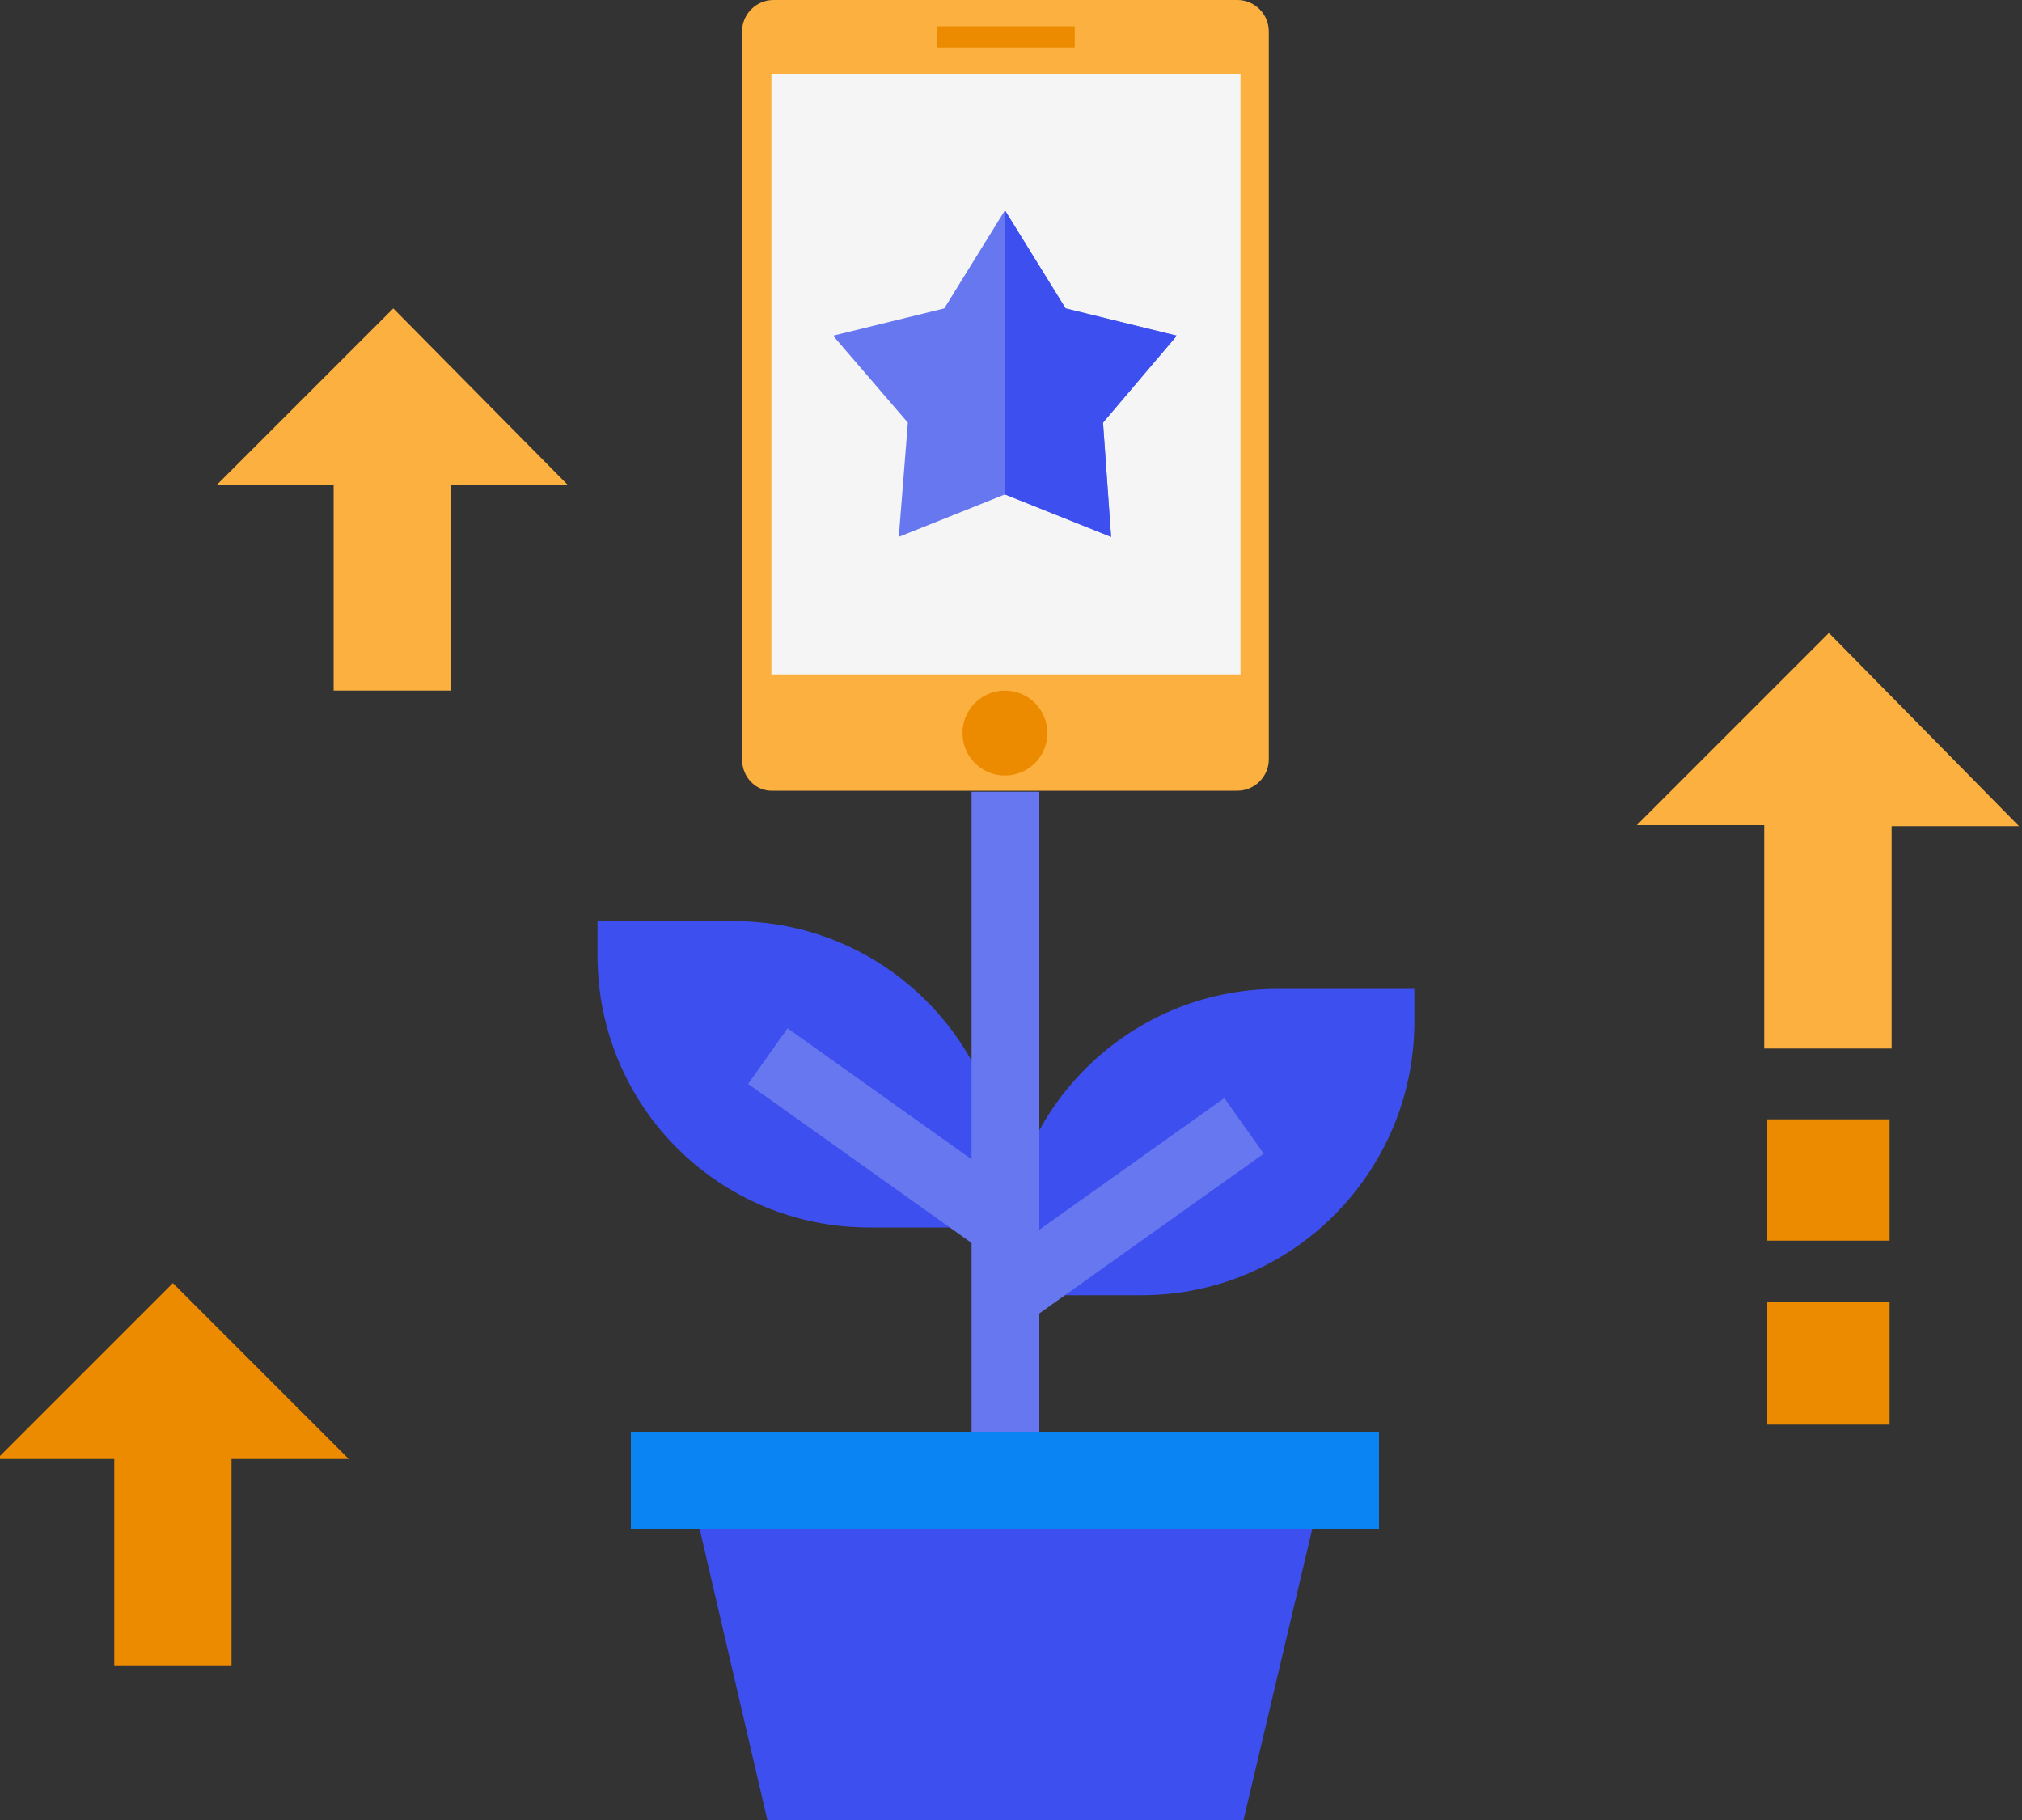
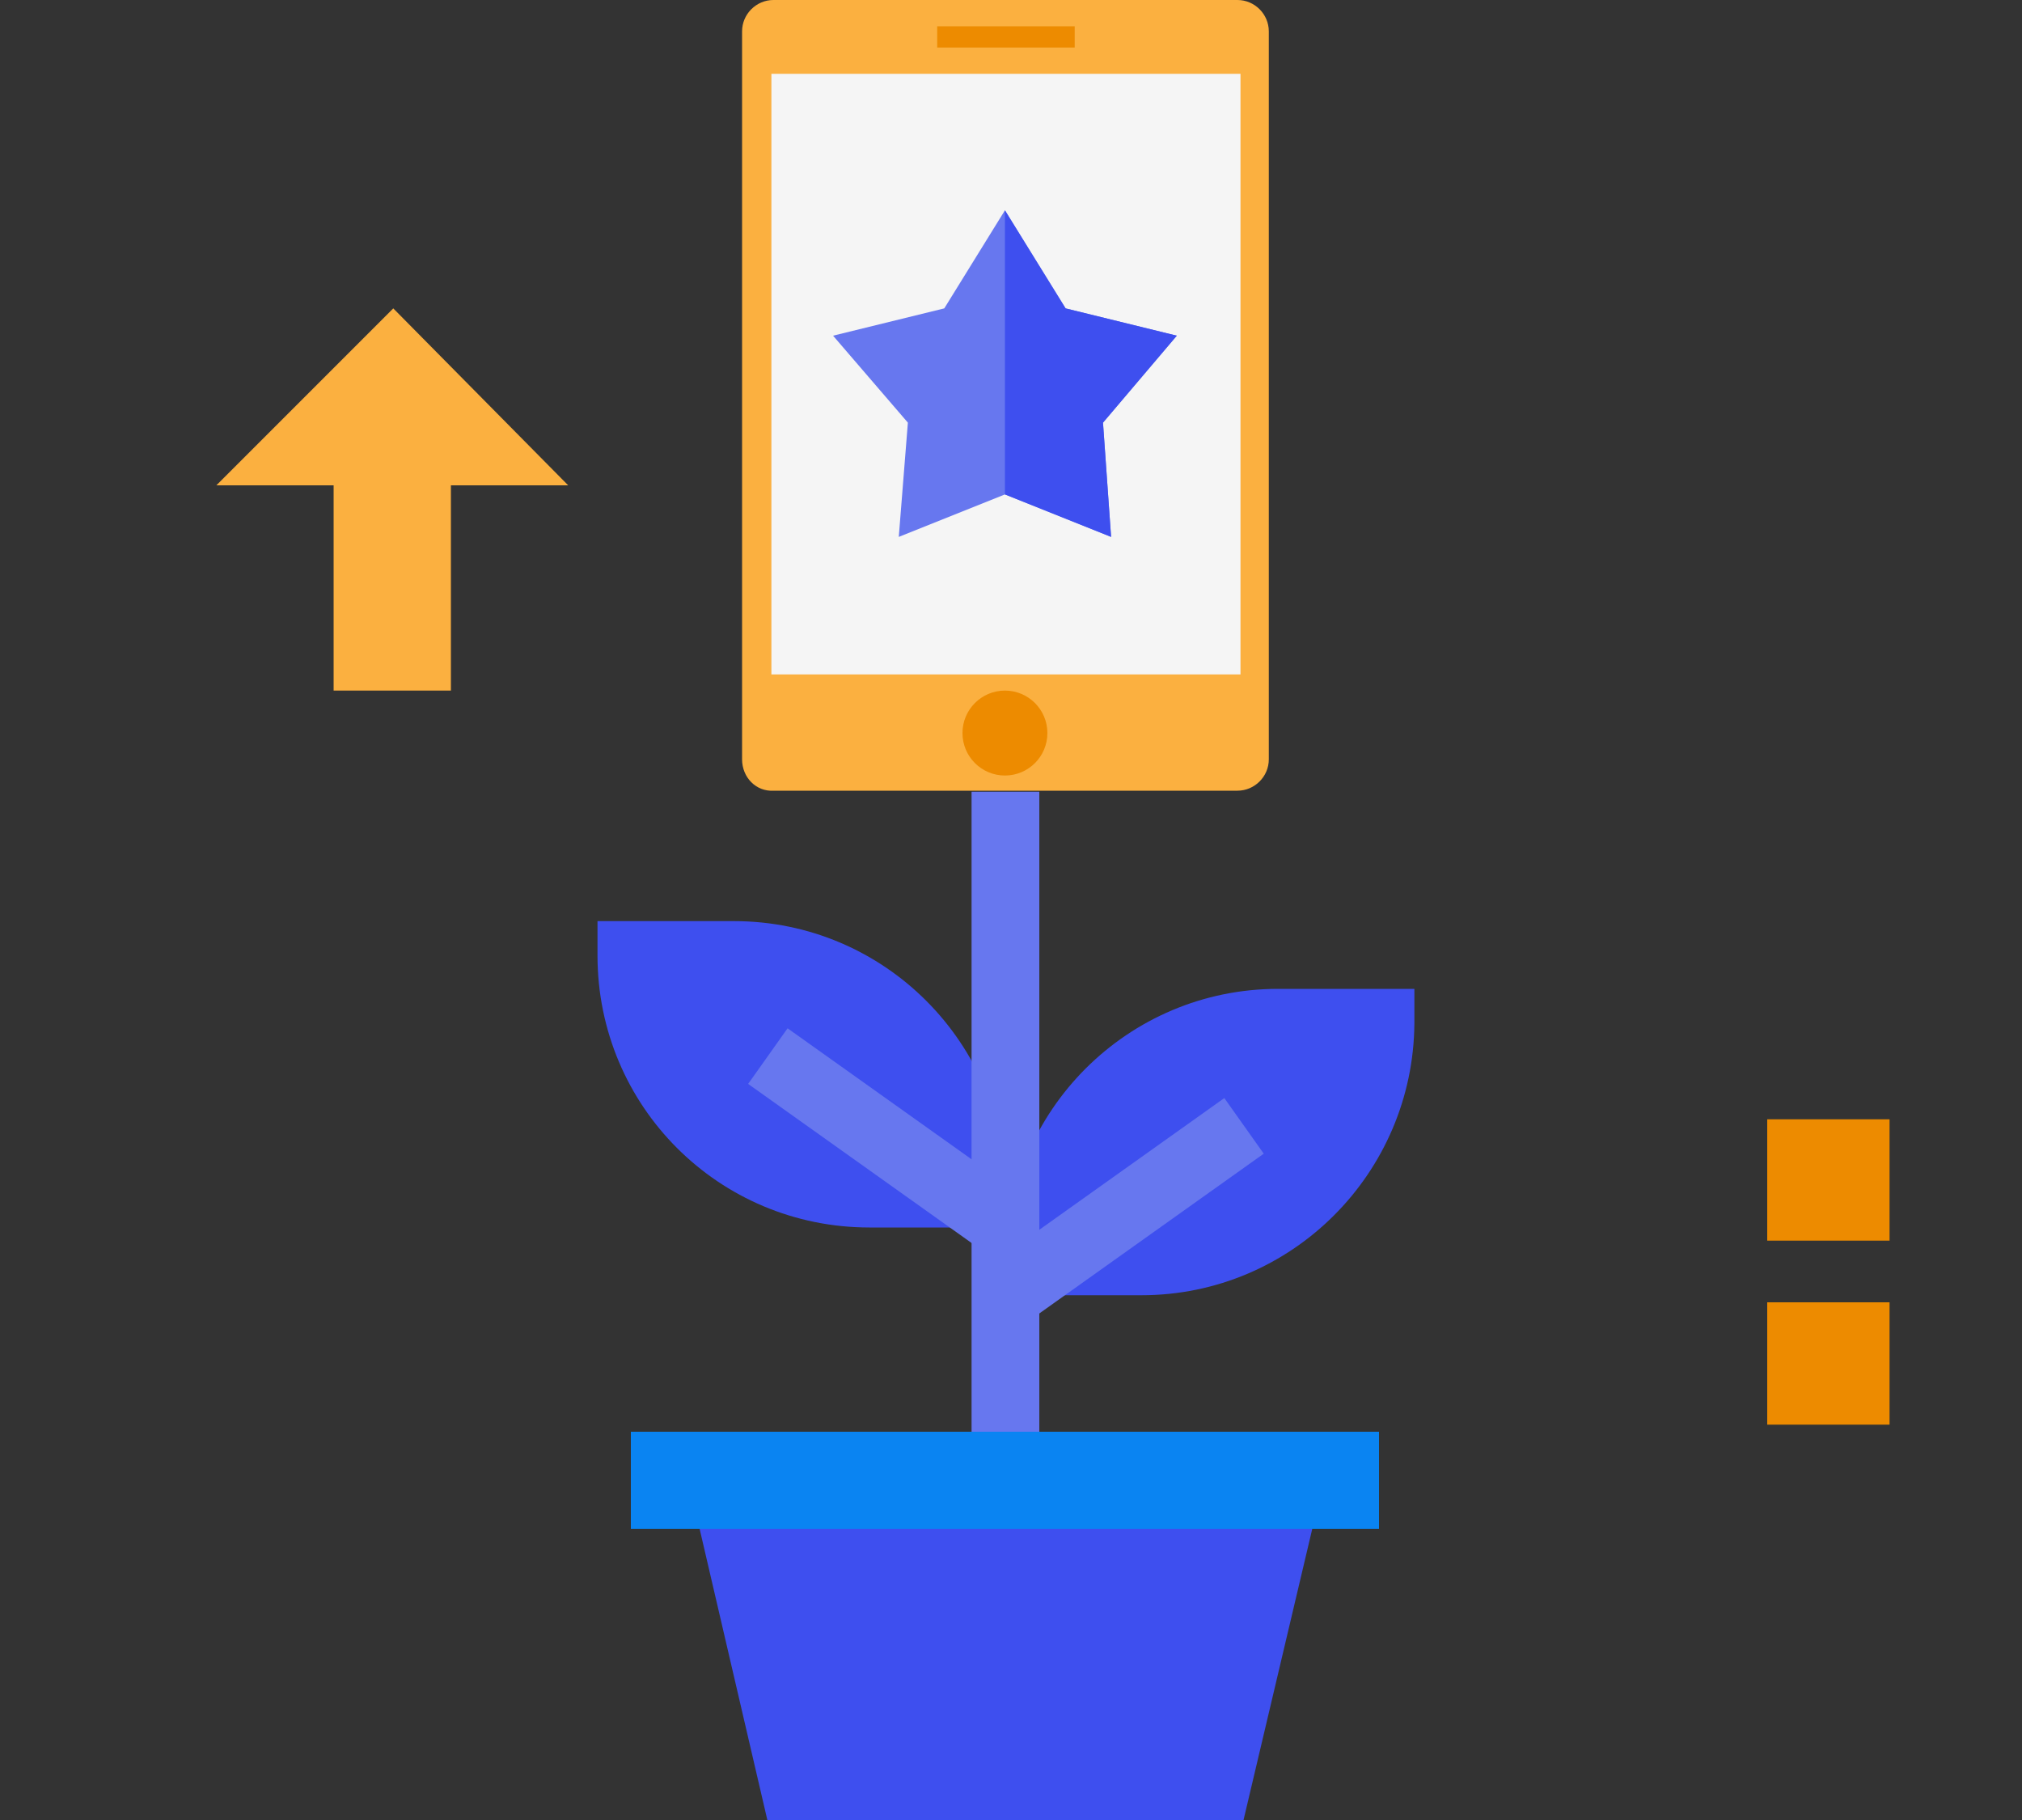
<svg xmlns="http://www.w3.org/2000/svg" version="1.1" id="Layer_1" x="0px" y="0px" viewBox="0 0 200 180" style="enable-background:new 0 0 200 180;" xml:space="preserve">
  <rect x="0" y="0" width="200" height="180" fill="#333333" stroke="none" />
  <style type="text/css">
	.st0{fill:#FBB040;}
	.st1{fill:#ED8B00;}
	.st2{fill:#3E4FEF;}
	.st3{fill:#6777EF;}
	.st4{fill:#0A84F2;}
	.st5{fill:#F5F5F5;}
</style>
  <title>roi</title>
  <g id="flat">
    <path class="st0" d="M38.9,30.5L21.4,48H33v20.3h11.6V48h11.6L38.9,30.5z" />
-     <path class="st0" d="M180.9,62.6l-19,19h12.6v22.1h12.6v-22h12.6L180.9,62.6z" />
-     <path class="st1" d="M17.1,126.9l-17.4,17.4h11.6v20.4h11.6v-20.4h11.6L17.1,126.9z" />
    <path class="st1" d="M174.8,110.7h12.1v12h-12.1V110.7z" />
    <path class="st1" d="M174.8,128.8h12.1v12.1h-12.1V128.8z" />
    <path class="st2" d="M59.1,91.1h13.5c14.9,0,26.9,12.1,26.9,26.9l0,0v3.4H86c-14.9,0-26.9-12-26.9-26.9V91.1L59.1,91.1z" />
    <path class="st3" d="M74,107.2l3.9-5.5l23.6,16.8l-3.9,5.5L74,107.2z" />
    <path class="st2" d="M112.9,128.1H99.5v-3.4c0-14.9,12.1-26.9,26.9-26.9l0,0h13.5v3.4C139.8,116,127.8,128.1,112.9,128.1   L112.9,128.1z" />
    <path class="st3" d="M97.5,125.4l23.6-16.8l3.9,5.5l-23.6,16.8L97.5,125.4z" />
    <path class="st3" d="M96.1,78.3h6.7v63.3h-6.7V78.3z" />
    <path class="st4" d="M62.4,141.6h74v9.6h-74V141.6z" />
    <path class="st2" d="M123,180H75.9l-6.7-28.8h60.6L123,180z" />
    <path class="st0" d="M73.4,75.1v-72c0-1.7,1.4-3.1,3.1-3.1h45.9c1.7,0,3.1,1.4,3.1,3.1v72c0,1.7-1.4,3.1-3.1,3.1H76.5   C74.8,78.3,73.4,76.9,73.4,75.1L73.4,75.1z" />
    <rect x="76.3" y="7.3" class="st5" width="46.4" height="59.4" />
    <circle class="st1" cx="99.4" cy="72.5" r="4.2" />
    <rect x="92.7" y="2.6" class="st1" width="13.6" height="2.1" />
    <polygon class="st3" points="99.4,20.8 105.4,30.5 116.4,33.2 109.1,41.8 109.9,53.1 99.4,48.9 88.9,53.1 89.8,41.8 82.4,33.2    93.4,30.5  " />
    <polygon class="st2" points="109.9,53.1 109.1,41.8 116.4,33.2 105.4,30.5 99.4,20.8 99.4,48.9  " />
  </g>
</svg>